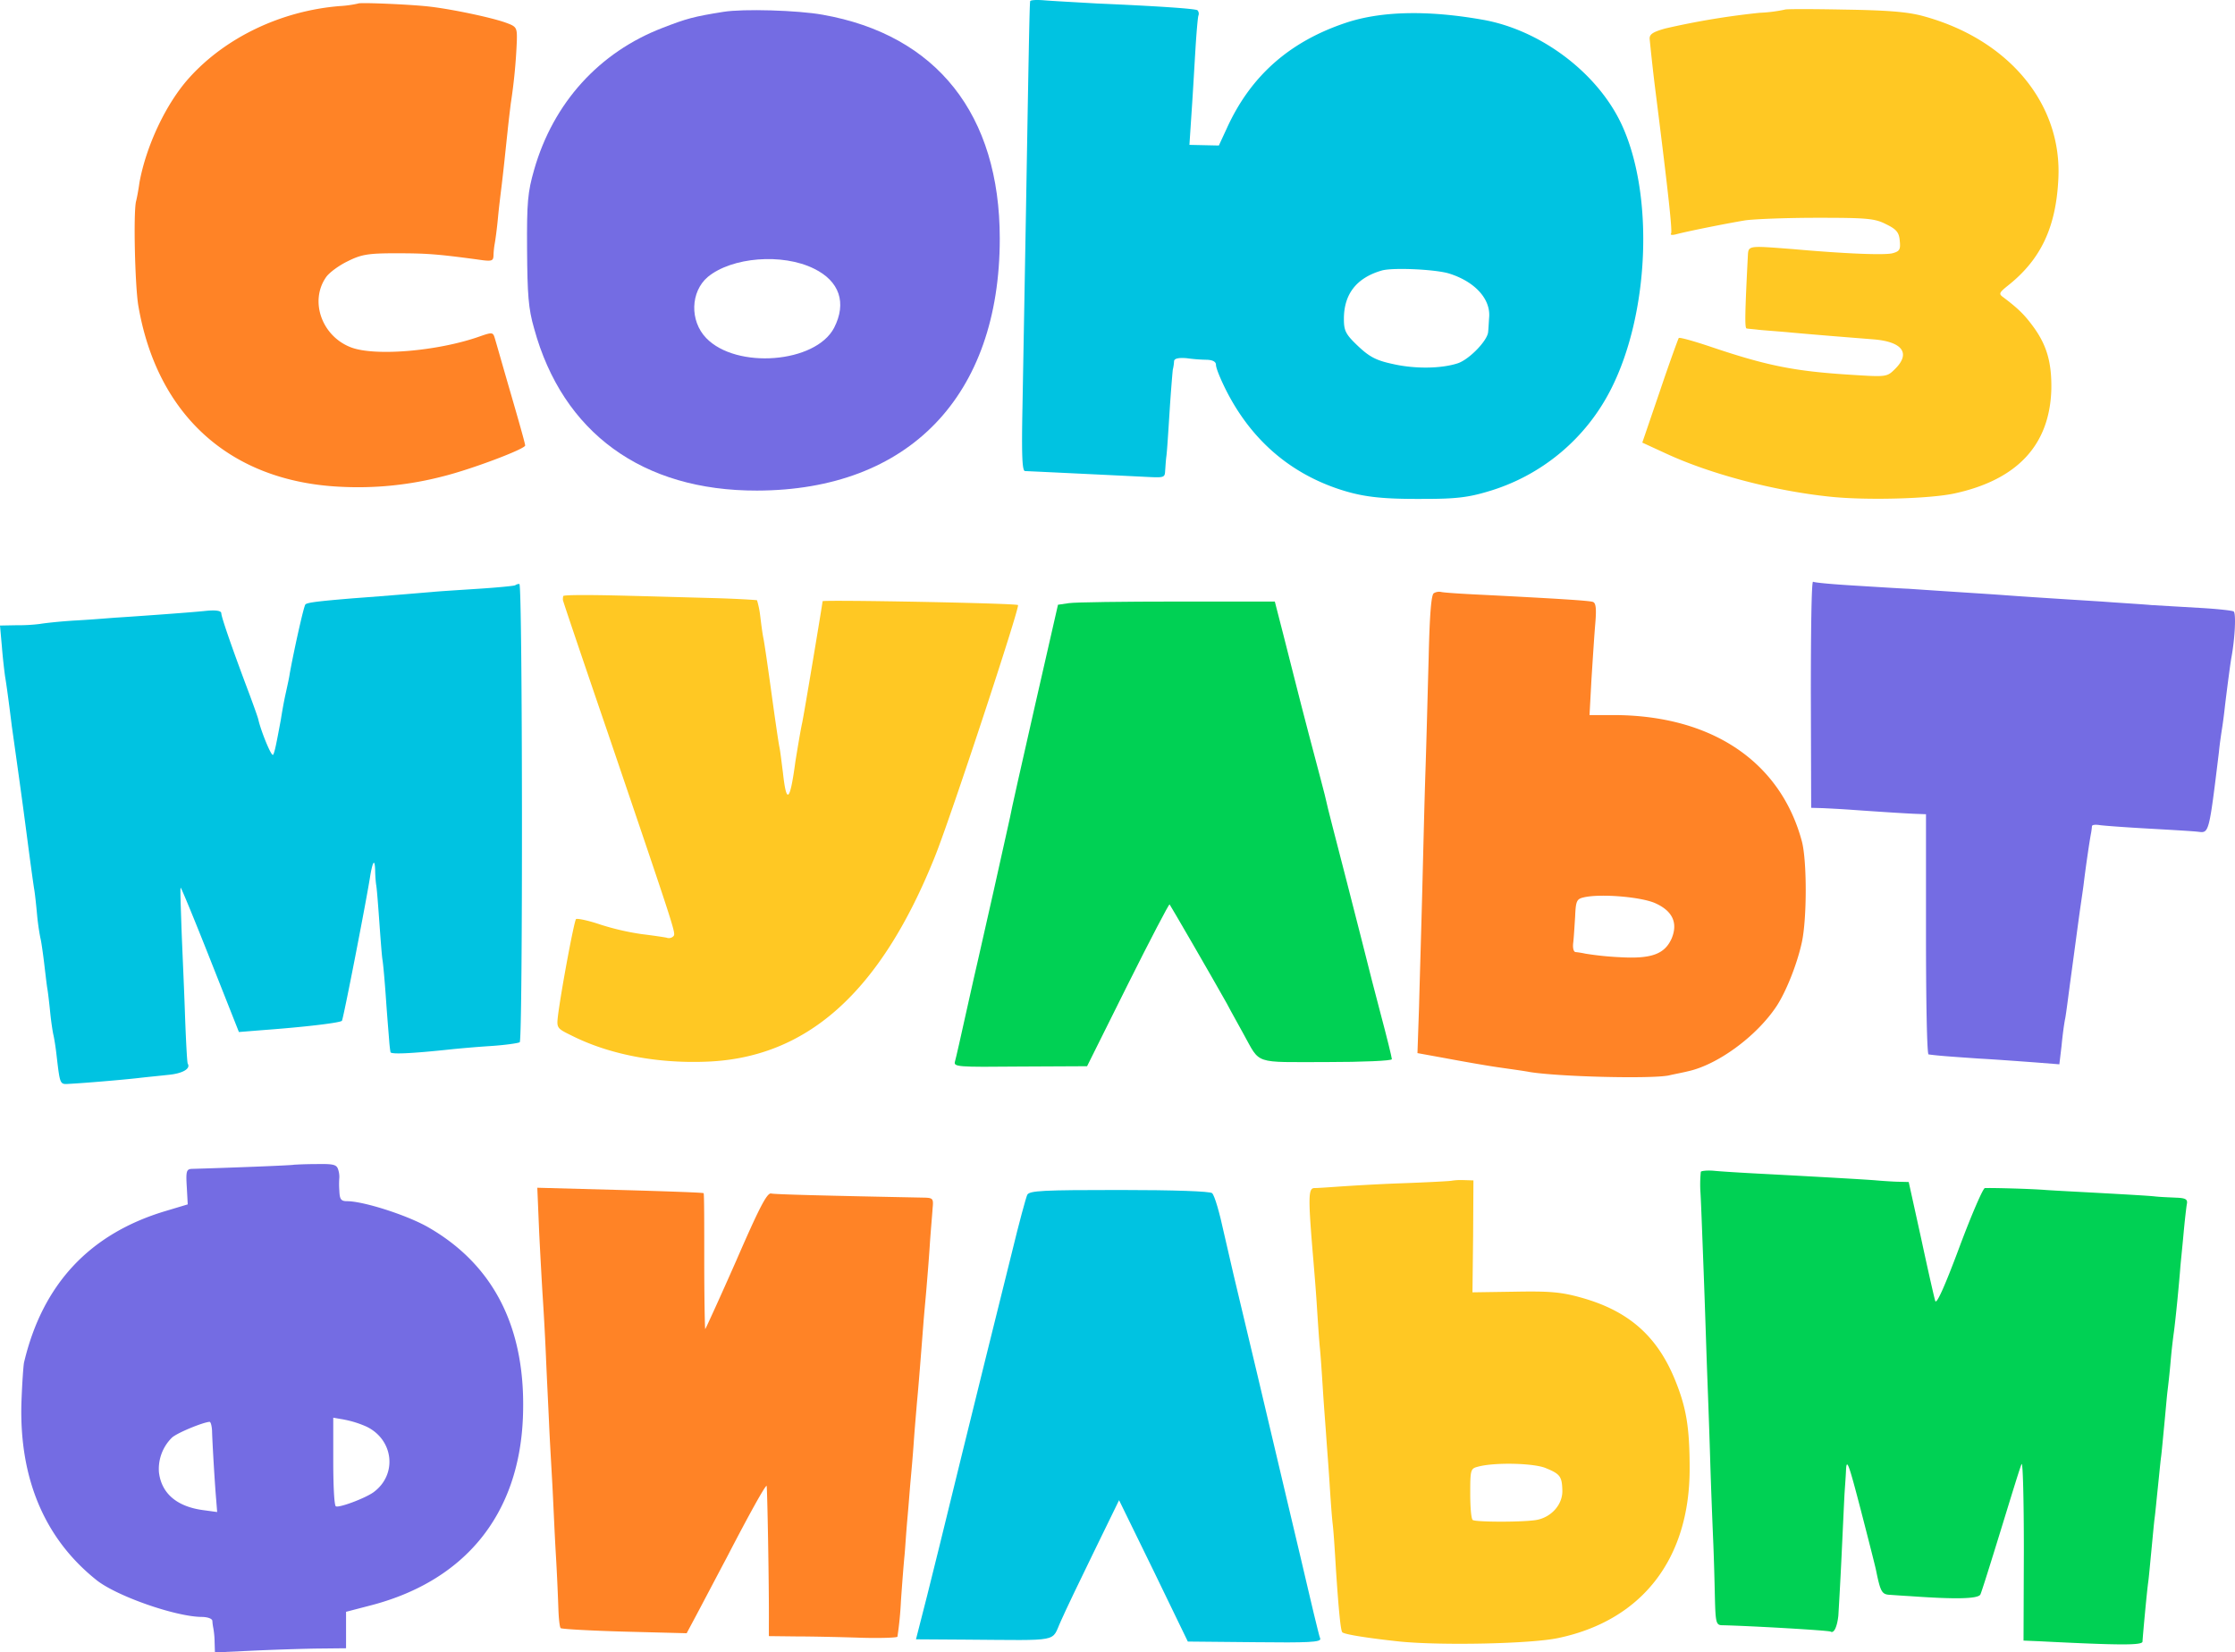
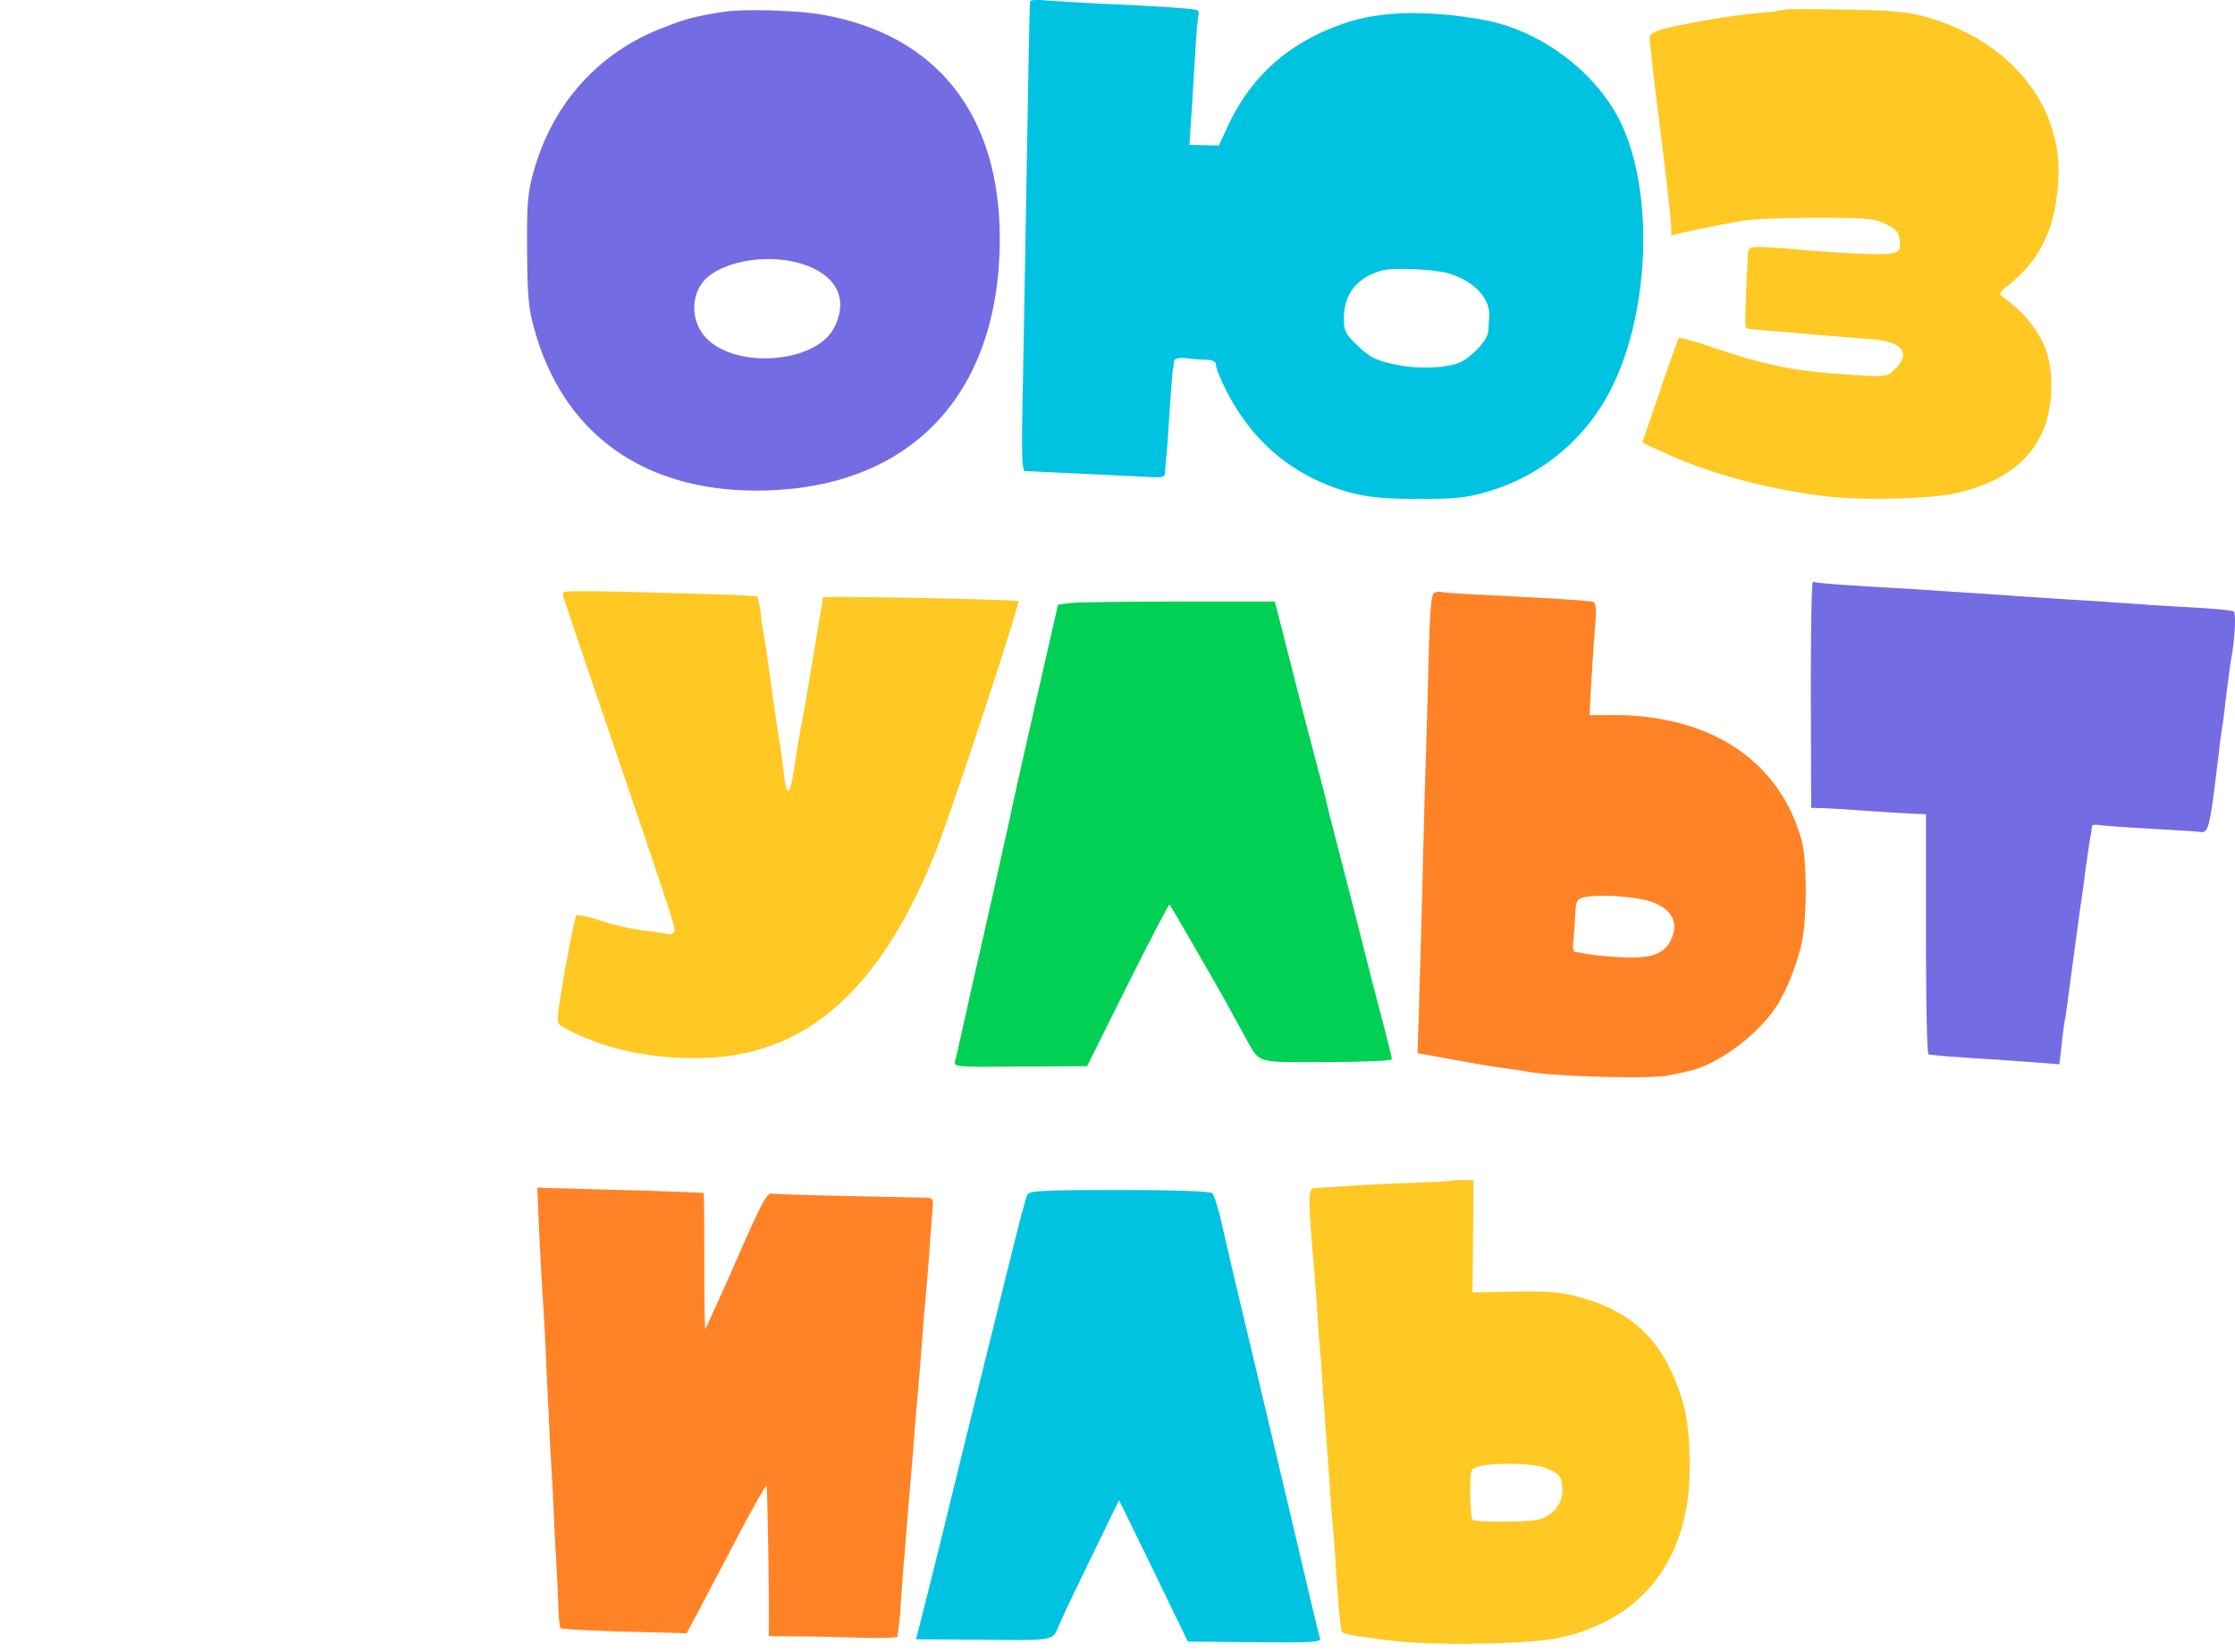
<svg xmlns="http://www.w3.org/2000/svg" viewBox="0 0 698.82 516.7">
  <defs>
    <style>.cls-1{fill:#00c3e1;}.cls-1,.cls-2,.cls-3,.cls-4,.cls-5{fill-rule:evenodd;}.cls-2{fill:#ff8326;}.cls-3{fill:#746ce3;}.cls-4{fill:#ffc823;}.cls-5{fill:#00d154;}</style>
  </defs>
  <g id="Слой_2" data-name="Слой 2">
    <g id="Слой_1-2" data-name="Слой 1">
      <path class="cls-1" d="M322.1.4c-.2,1-.5,18.2-1.3,65.2-.4,22.8-.9,50.5-1.1,61.6-.3,15.2-.1,20.1.8,20.1,2.6.1,31.6,1.5,37.5,1.8s6.2.3,6.3-1.8c.1-1.2.2-3.3.4-4.7s.6-7.7,1-14,.9-12.2,1-13a14.71,14.71,0,0,0,.4-2.7q.15-1.2,3.9-.9a52.7,52.7,0,0,0,6.5.5c1.7.1,2.7.6,2.7,1.6s1.4,4.4,3.1,7.8c7.6,15.1,19.3,25.5,34.6,30.8,7.9,2.7,13.8,3.4,27.8,3.3,9.5,0,13.5-.5,19.5-2.3a62.91,62.91,0,0,0,38.6-32.2c11.8-23.4,13.4-60,3.5-82C499.9,23,481.7,9.2,463.2,6.1c-17.2-3-31.7-2.6-42.6,1.1-17.5,5.9-29.6,16.6-37,32.9l-2.5,5.4-4.6-.1-4.6-.1.7-10.6c.4-5.8.9-14.7,1.2-19.6s.7-9.5.9-10.2a1.61,1.61,0,0,0-.3-1.7c-.8-.5-12.6-1.3-31.2-2.1-6.9-.4-14.4-.8-16.7-1s-4.4-.1-4.4.3ZM453,85.5c8.1,2.5,13.2,8,12.6,13.9-.1,1.5-.2,3.5-.3,4.4-.2,2.7-5.9,8.6-9.5,9.8-5.2,1.7-13.5,1.8-20.4.2-5.1-1.1-7.2-2.2-10.8-5.6-3.9-3.7-4.4-4.8-4.4-8.5,0-7.7,3.9-12.8,11.8-15.1C435.4,83.6,448.6,84.2,453,85.5Z" />
-       <path class="cls-2" d="M112,1.1a35.23,35.23,0,0,1-5.8.8C87.8,3.4,70.4,11.8,59.1,24.4c-7.2,8-13.4,21.2-15.5,32.7-.3,2.2-.8,4.9-1.1,6-.8,4.1-.3,25.6.7,32.2,5.8,34.5,28.7,55.2,63.1,56.9a105.46,105.46,0,0,0,32.4-3.3c8.8-2.2,25.5-8.5,25.5-9.6,0-.6-2.1-8-4.6-16.6s-4.7-16.4-5-17.3c-.5-1.5-.9-1.5-4.6-.2-13,4.6-32.8,6.3-40.3,3.4-9.1-3.5-13-14.5-7.7-22,1-1.4,4-3.6,6.7-4.9,4.2-2.1,6.3-2.5,14.9-2.5,9.5,0,12.7.2,25.4,1.9,4.7.7,5.2.6,5.3-1.1a25.79,25.79,0,0,1,.4-3.9c.2-1.1.7-4.7,1-8s.9-8,1.2-10.5c.7-5.9.9-8.1,1.8-16.5.4-3.9.9-7.8,1-8.7a173.15,173.15,0,0,0,1.9-19.7c.1-4.2-.1-4.4-3.7-5.7-4.6-1.6-16.5-4.1-23.3-4.9C129,1.4,112.4.7,112,1.1Z" />
      <path class="cls-3" d="M226.2,3.7c-9.4,1.5-11.5,2.1-19,5C187.4,16.3,173,32.1,167,53.1c-2,7-2.3,10.1-2.2,25,.1,14,.4,18.4,2.2,24.6,8.9,32.6,33.9,50.8,69.7,50.7,47.5-.1,75.9-29.6,75.9-78.8,0-38.8-19.7-63.7-55.4-70-7.8-1.4-24.8-1.9-31-.9ZM254.5,84c8,3.9,10.3,10.7,6.3,18.5-5.8,11.1-30.6,13-40,3.2-5.2-5.4-4.9-14.5.5-19.1C228.8,80.4,244.6,79.1,254.5,84Z" />
      <path class="cls-4" d="M558.1,3a47,47,0,0,1-7.9,1,241.87,241.87,0,0,0-29.5,4.9c-3.9,1.1-5,1.8-4.9,3.3.2,2,1,9.9,1.9,16.9,4.1,32.5,5.2,43.1,4.8,43.9-.4.5.4.6,1.8.2,3-.8,14.8-3.2,21.4-4.3,2.8-.4,12.9-.8,22.5-.8,15.5,0,18,.2,21.5,2,3.3,1.6,4.1,2.6,4.3,5.2.3,2.8-.1,3.3-2.3,3.9-2.5.6-14.1.2-31-1.3-14.3-1.1-14-1.2-14.2,2.2-.9,17.7-1,22.5-.4,22.6.3.1,2,.2,3.6.4s6.4.5,10.5.9c7.8.7,15.3,1.3,25.4,2.1,9.2.7,11.9,4.3,7,9.2-2.6,2.6-2.7,2.6-13.7,1.9-17.8-1.1-26.4-2.8-44.4-8.9-5.1-1.7-9.4-2.9-9.6-2.6s-2.9,7.7-5.9,16.6l-5.5,16.1,7.6,3.5c13.9,6.4,33.7,11.6,51,13.4,11.1,1.2,31.1.7,39-1,19.8-4.3,29.9-15.3,30.3-32.8.1-8.1-1.4-13.4-5.4-19-2.9-4-4.8-5.9-9.7-9.6-1.4-1-1.2-1.4,1.4-3.5,10.4-8.2,15.2-18.3,15.9-33.7,1.1-23.4-15.7-43.5-42.4-50.7-4.8-1.3-11.1-1.8-24.6-2-10-.2-18.3-.2-18.5,0Z" />
      <path class="cls-3" d="M566.2,217l.1,35.6,3.7.1c2,.1,6,.3,8.7.5,7,.5,17.5,1.2,20.8,1.3l2.7.1v37.5c0,20.6.3,37.5.8,37.6,2.7.4,7,.7,15.7,1.3,5.5.3,13.4.9,17.6,1.2l7.6.6.7-5.9c.3-3.2.8-6.9,1.1-8.3s1.1-7.9,2-14.5,2-14.9,2.5-18.5,1.2-8.1,1.4-10c.7-5.6,1.7-12.3,2.1-14.5a23,23,0,0,0,.4-2.8c.1-.4,1.1-.5,2.4-.3s8.2.7,15.3,1.1,14.1.8,15.6,1c3.3.4,3.3.5,6.4-25,.2-2.2.7-5.6,1-7.5s.7-5.1.9-7c.7-5.8,1.7-13.4,2-15,1.1-5.9,1.5-13.9.7-14.4-.5-.3-5.1-.8-10.3-1.1l-15.4-.9c-3.3-.3-10.3-.7-15.5-1.1-14.3-.9-23.8-1.5-30.5-2-5.4-.4-15.4-1-30-2-2.7-.1-10.4-.6-17-1s-12.3-.9-12.8-1.2-.7,15.6-.7,35.1Z" />
-       <path class="cls-1" d="M161.1,183c-.2.2-5.3.7-11.4,1.1s-12.6.8-14.5,1c-3.7.3-12.8,1.1-25,2-10.8.9-14.1,1.3-14.7,1.9-.5.4-3.6,14.4-4.9,21.6-.2,1.4-.7,3.6-1,5-.5,2.3-.9,3.9-1.8,9.5-1.4,7.5-1.9,10.1-2.4,10.9s-3.8-7.4-4.6-10.9c-.1-.6-1.4-4.2-2.8-8-5.4-14.3-8.8-24.2-8.8-25.3,0-.8-1.5-1.1-4.7-.8-2.7.3-9.3.8-14.8,1.2s-11.3.8-13,.9-7.3.6-12.7.9-10.4.9-11.5,1.1a53.48,53.48,0,0,1-7.2.4l-5.3.1.6,6.7c.3,3.8.8,7.9,1,9.3.4,2.3,1.1,7.4,2.1,15.5.6,4.2,2.6,18.5,3,21.5.2,1.4,1.1,8.1,2,15s1.8,13.4,2,14.5.6,4.7.9,8,.9,6.7,1.1,7.5.7,4.2,1.1,7.5.8,6.9,1,8,.6,4.5.9,7.5.8,6.2,1,7,.7,3.7,1,6.5c1.1,9.3,1,9,4.1,8.8,4.1-.2,16.1-1.2,21.4-1.8,2.5-.3,6.7-.7,9.4-1,4.4-.4,7.1-1.9,6.1-3.5-.2-.3-.6-7.7-.9-16.5s-.9-21.1-1.1-27.3-.4-11.2-.2-11.2,4.4,10.2,9.3,22.6l8.9,22.5,7.5-.6c13.6-1,24.1-2.3,24.7-2.9.4-.3,7.8-38.3,8.9-45.6.8-4.5,1.4-5.1,1.5-1.4a41.32,41.32,0,0,0,.3,4.4c.2.8.6,6,1,11.6s.8,10.9,1,12,.7,6.6,1.1,12.4.9,11.6,1,13,.3,2.9.4,3.4c.1.7,6,.5,19.1-.9,1.9-.2,7.3-.7,12-1s8.8-.9,9.3-1.2c1-.6.9-143.3-.1-143.3a2.23,2.23,0,0,0-1.3.4Z" />
      <path class="cls-2" d="M448.3,185.5c-.8.5-1.3,6.9-1.6,20.2-.3,10.7-.7,26.6-1,35.4s-.7,25.7-1,37.5-.8,28.1-1,36.1l-.5,14.6,8.8,1.6c4.8.9,12.1,2.2,16.2,2.8s8.6,1.2,10,1.5c9.2,1.5,37.7,2.2,43.5,1.1,1.7-.4,4.4-.9,6-1.3,9.3-2,21.5-10.9,27.8-20.4,3-4.6,6.4-13.1,7.9-20,1.6-7.5,1.6-25.4,0-31.5-6.7-25-28.3-39.5-59-39.5H497l.6-11.1c.4-6.2.9-14.1,1.2-17.5.4-4.8.2-6.5-.8-6.8-1.3-.4-10.8-1-34.3-2.2-6.6-.3-12.5-.7-13.1-.9a3.26,3.26,0,0,0-2.3.4Zm69.2,96.9c5.4,2.4,7.2,6.1,5.2,11-2.2,5-6.4,6.5-16.4,5.9a95.49,95.49,0,0,1-10.6-1.1,27.48,27.48,0,0,0-3.1-.5c-.6-.1-.9-1.3-.7-2.9s.4-5.2.6-8.2c.2-4.9.5-5.5,2.7-6,5.1-1.2,17.7-.2,22.3,1.8Z" />
-       <path class="cls-4" d="M176.1,186.4a5.28,5.28,0,0,0-.1,1.2c0,.3,6.4,19.2,14.2,42,21.1,62.1,21.1,62.1,20.4,63.1a2,2,0,0,1-2.2.5c-1-.2-4.4-.7-7.7-1.1a79.94,79.94,0,0,1-13-3c-3.8-1.3-7.3-2-7.6-1.7-.6.7-4.5,21.5-5.6,29.9-.5,4.2-.5,4.2,4.4,6.6,11.4,5.7,25.9,8.6,41.3,8.1,31.9-.9,55-21.5,72.1-64.1,5-12.4,26.7-78.3,26-78.7-.9-.6-61.1-1.7-61.1-1.2s-5.8,35.4-6.4,38.1-1.9,10.8-2.1,12c-1.7,12.7-2.8,13.6-3.9,3.5-.4-3-.8-6.6-1.1-8s-1.4-9-2.5-17-2.2-15.6-2.5-17-.7-4.5-1-7a27.91,27.91,0,0,0-1-4.9c-.2-.1-6.6-.5-14.2-.7s-21.1-.6-30-.8-16.4-.2-16.4.2Z" />
+       <path class="cls-4" d="M176.1,186.4c0,.3,6.4,19.2,14.2,42,21.1,62.1,21.1,62.1,20.4,63.1a2,2,0,0,1-2.2.5c-1-.2-4.4-.7-7.7-1.1a79.94,79.94,0,0,1-13-3c-3.8-1.3-7.3-2-7.6-1.7-.6.7-4.5,21.5-5.6,29.9-.5,4.2-.5,4.2,4.4,6.6,11.4,5.7,25.9,8.6,41.3,8.1,31.9-.9,55-21.5,72.1-64.1,5-12.4,26.7-78.3,26-78.7-.9-.6-61.1-1.7-61.1-1.2s-5.8,35.4-6.4,38.1-1.9,10.8-2.1,12c-1.7,12.7-2.8,13.6-3.9,3.5-.4-3-.8-6.6-1.1-8s-1.4-9-2.5-17-2.2-15.6-2.5-17-.7-4.5-1-7a27.91,27.91,0,0,0-1-4.9c-.2-.1-6.6-.5-14.2-.7s-21.1-.6-30-.8-16.4-.2-16.4.2Z" />
      <path class="cls-5" d="M334.2,188.6l-3.4.5-7.3,32c-4,17.6-7.5,33.1-7.7,34.5-.5,2.5-9.4,42.1-10.1,45-.2.8-1.8,7.8-3.5,15.5s-3.3,14.8-3.6,15.8c-.5,1.7.6,1.8,20.4,1.6l20.9-.1,12.7-25.5c7-14,12.9-25.3,13.1-25.1s13.2,22.6,17.9,31c1.4,2.7,3.8,6.9,5.2,9.5,5.4,9.7,2.9,8.8,25.9,8.8,11.4,0,20.5-.4,20.5-.9s-1.6-7-3.6-14.5-3.7-14.3-3.9-15.1-3.1-12.3-6.5-25.5-6.4-24.7-6.5-25.5-2.7-10.5-5.6-21.5-6.3-24.7-7.8-30.5l-2.7-10.5H368.2c-16.8,0-32.1.2-34,.5Z" />
-       <path class="cls-3" d="M91.9,364.2c-.2.2-21.3,1-32,1.3-1.6.1-1.8.8-1.5,5.6l.3,5.5-7,2.1Q16.15,389.35,7.5,426.1c-.2,1.1-.6,6.7-.8,12.5C6,462.4,14,481.2,30.2,494.1c6.3,5,24.6,11.4,32.8,11.5,1.8,0,3.3.5,3.4,1.2a16,16,0,0,0,.3,2.3,26.9,26.9,0,0,1,.4,4.3l.1,3.3,10.8-.5c6-.3,15.2-.6,20.5-.7l9.7-.1V504l7.3-1.9c29.8-7.6,46.8-28.4,48-58.9,1.1-27.6-8.9-47.6-29.7-59.5-6.7-3.8-20.2-8.1-25.3-8.1-1.9,0-2.3-.6-2.4-3.3a26.71,26.71,0,0,1,0-4.1,7.38,7.38,0,0,0-.4-2.6c-.5-1.5-1.6-1.7-7.1-1.6-3.6,0-6.6.2-6.7.2Zm22.7,81.9c8.5,4.1,9.7,15,2.2,20.5-2.6,1.9-10.9,5-11.8,4.4-.5-.3-.8-6.6-.8-14.1V443.3l3.4.6a31.45,31.45,0,0,1,7,2.2Zm-48.3,1.2c.1,4.1.9,17.2,1.3,21.7l.3,3.8-4.4-.6c-8.2-1.1-13-5.2-13.8-11.8a13.74,13.74,0,0,1,4.1-10.9c1.7-1.5,9.5-4.7,11.7-4.9C65.9,444.6,66.2,445.8,66.3,447.3Z" />
-       <path class="cls-5" d="M531.8,366.4a39.1,39.1,0,0,0-.1,6.7c.2,3.3.6,14.5,1,25s.8,23.5,1,29,.7,18.3,1,28.5.8,22.3,1,27,.4,12.3.5,17c.2,8,.4,8.6,2.4,8.6,8.6.2,33.2,1.6,33.8,2,1,.6,2-1.4,2.4-5,.1-1.7.6-10.1,1-18.6s.8-17.1.9-19,.4-5.5.5-8c.2-3.8.9-1.7,4.6,12.5,2.4,9.3,4.6,17.9,4.8,19,1.4,6.8,1.8,7.5,4.5,7.6,1.4.1,4.2.3,6.1.4,14,1,21.2.9,22-.5.4-.8,3.3-10.1,6.5-20.5s6-19.6,6.4-20.3.7,11.4.7,26.9l-.1,28.3,4.8.2c25.6,1.3,32.4,1.3,32.4.1.1-2,1.4-16,1.8-18.7.2-1.4.6-5.9,1-10s.8-8.6,1-10,.6-5.7,1-9.5.8-8.1,1-9.5.6-5.9,1-10,.8-8.9,1-10.5.7-5.9,1-9.5.8-7.6,1-9,.7-5.9,1.1-10,.8-8.6.9-10,.6-6.1,1-10.5.9-8.8,1.1-9.8c.2-1.3-.5-1.7-3.4-1.8-2-.1-5-.2-6.7-.4s-8.8-.6-16-1-15.2-.8-18-1c-4.9-.4-17-.7-19.1-.6-.6.1-4.2,8.4-8,18.6-4.4,11.8-7.1,17.9-7.5,16.7-.3-.9-2.3-9.7-4.4-19.5l-3.9-17.7-4-.1c-2.3-.1-5-.3-6.1-.4-2-.2-15.7-1-36.5-2.1-5.8-.3-12.2-.7-14.2-.9s-4,0-4.2.3Z" />
      <path class="cls-4" d="M453.9,369.2c-.1.1-7.2.5-15.7.8s-17.7.9-20.5,1.1-5.8.4-6.8.4c-1.9.1-1.9,3.2-.2,23.1.2,2.5.7,8.3,1,13s.7,11,1,14,.7,9.3,1,14,.8,10.9,1,13.9.7,9.2,1,14,.7,10.6,1,13.1.7,8.8,1,14c.9,13.5,1.5,19.3,2,19.8.7.7,8.6,1.9,18,2.9,13.2,1.3,41.1.7,49.5-1.1,26.2-5.5,41.1-24.7,41.1-52.9,0-12.9-1-19.1-4.6-27.9-5.6-13.7-14.6-21.6-29.5-25.7-6.1-1.7-9.8-2-20.6-1.8l-13.2.2.2-17.5.1-17.5-3.3-.1a19,19,0,0,0-3.5.2Zm29.5,89.9c4.4,1.8,5,2.6,5.1,7,.1,4.2-3.2,8.1-7.7,9.1-3.5.8-19.1.8-20.3.1-.5-.3-.8-4-.8-8.3,0-7.5.1-7.8,2.5-8.4C467.4,457.2,479.8,457.5,483.4,459.1Z" />
      <path class="cls-2" d="M168.6,385.7c.4,7.9.9,16.9,1.1,19.9s.7,11.3,1,18.5.8,16.8,1,21.5.7,13,1,18.5.7,15.4,1.1,22,.7,14.3.8,17.2.4,5.5.7,5.8,9.3.8,20,1.1l19.4.5,3.1-5.8c1.7-3.2,5.9-11.2,9.4-17.8,7.2-13.9,12-22.5,12.5-22.5.2,0,.8,31.6.7,43.7v3.3l8.7.1c4.7,0,13.7.2,19.8.4s11.5,0,11.7-.3a111.89,111.89,0,0,0,1.1-11.2c.4-5.8.9-12.1,1.1-14s.5-7.1.9-11.5.8-9.8,1-12,.7-7.6,1-12,.8-10,1-12.5c.5-5.1,1.2-14.1,2-24.5.3-3.9.8-9,1-11.5s.7-8.3,1-13,.8-10,.9-11.8c.3-2.9.1-3.2-2.3-3.3-30.2-.6-46.9-1-48.2-1.3s-3.9,4.9-10.9,21c-5.2,11.8-9.6,21.4-9.7,21.4s-.3-9.5-.3-21.1,0-21.2-.2-21.4-11.9-.6-26.1-1l-25.9-.7.6,14.3Z" />
      <path class="cls-1" d="M321.2,373.6c-.4.8-2.6,8.9-4.8,18-11.3,45.4-22.4,90.7-22.7,92-.2.8-1.9,7.7-3.8,15.3l-3.5,13.7,15.4.1c30.4.2,26.8.9,29.9-5.8,1.4-3.2,6.1-13,10.4-21.8l7.8-16,10.8,22.1,10.7,22.1,20.9.2c16.8.2,20.8,0,20.5-1.1-.3-.7-1.1-4.2-2-7.8s-2.6-11.2-4-17-3.4-14.3-4.5-19-5.2-22-9.1-38.5-7.3-30.7-7.5-31.5-.9-3.8-1.5-6.5-1.3-5.7-1.5-6.5c-1.4-6.5-2.9-11.7-3.7-12.5-.5-.6-12-1-28.9-1-24,0-28.2.2-28.9,1.5Z" />
    </g>
  </g>
</svg>